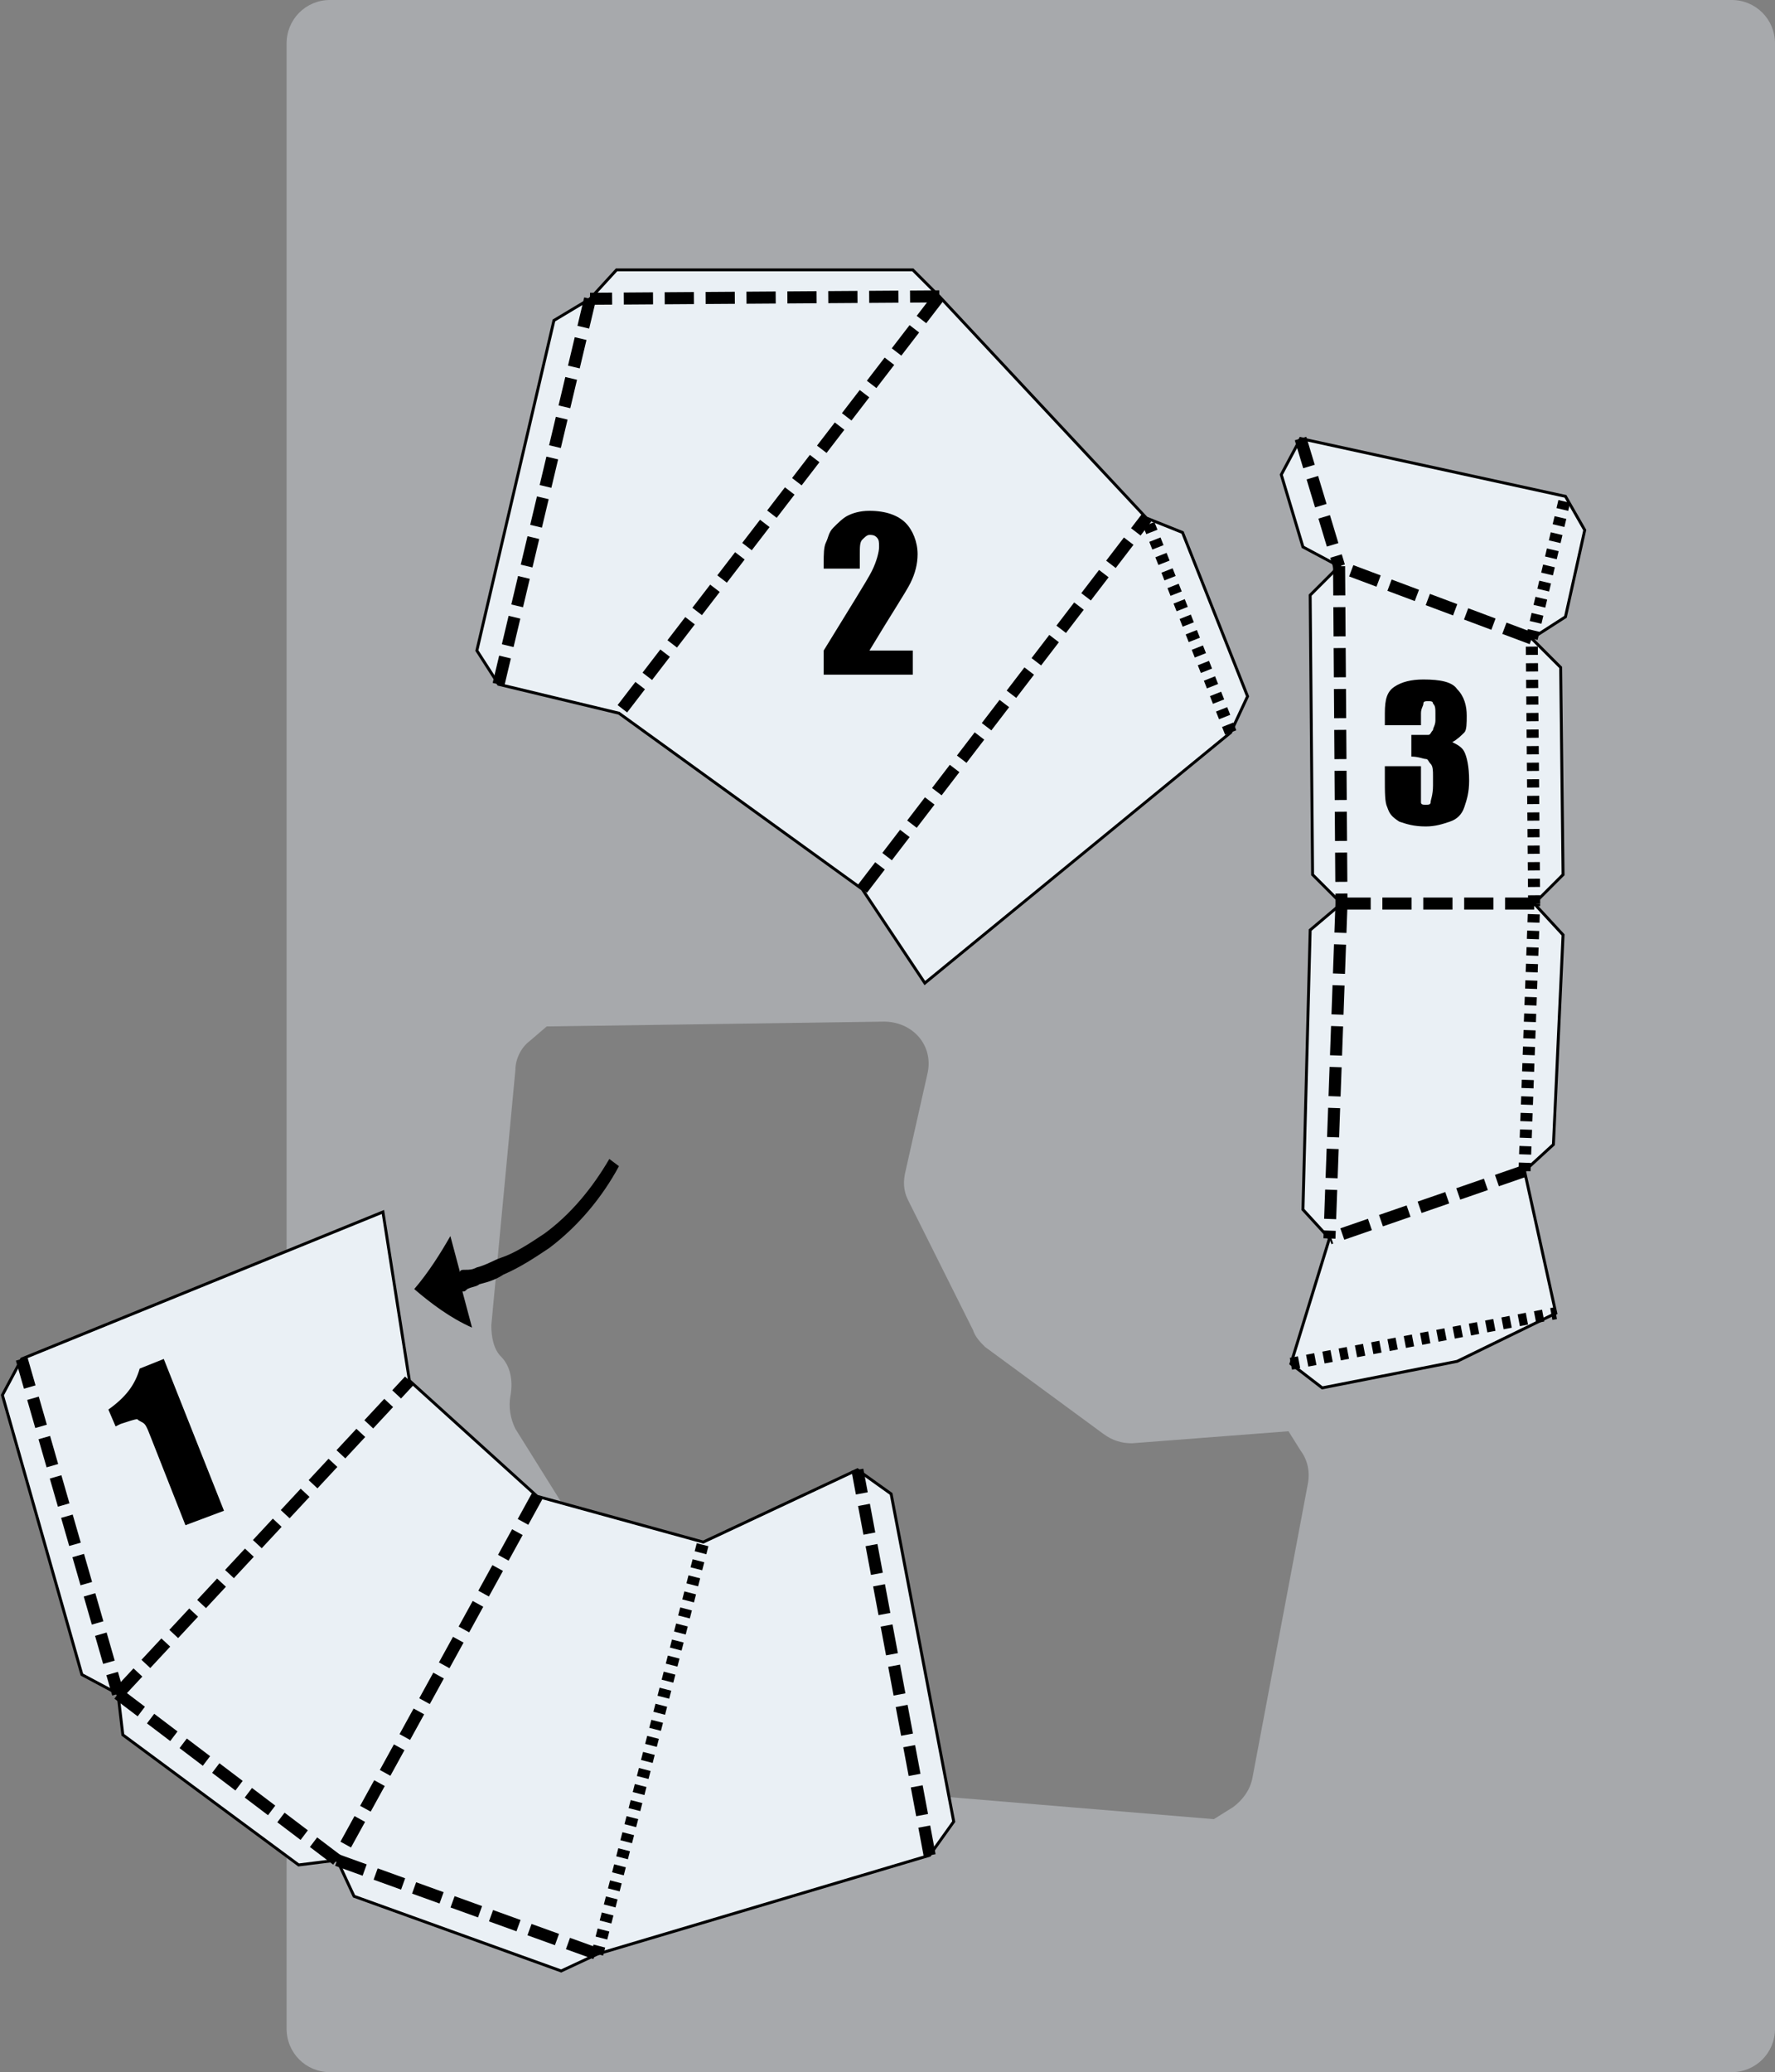
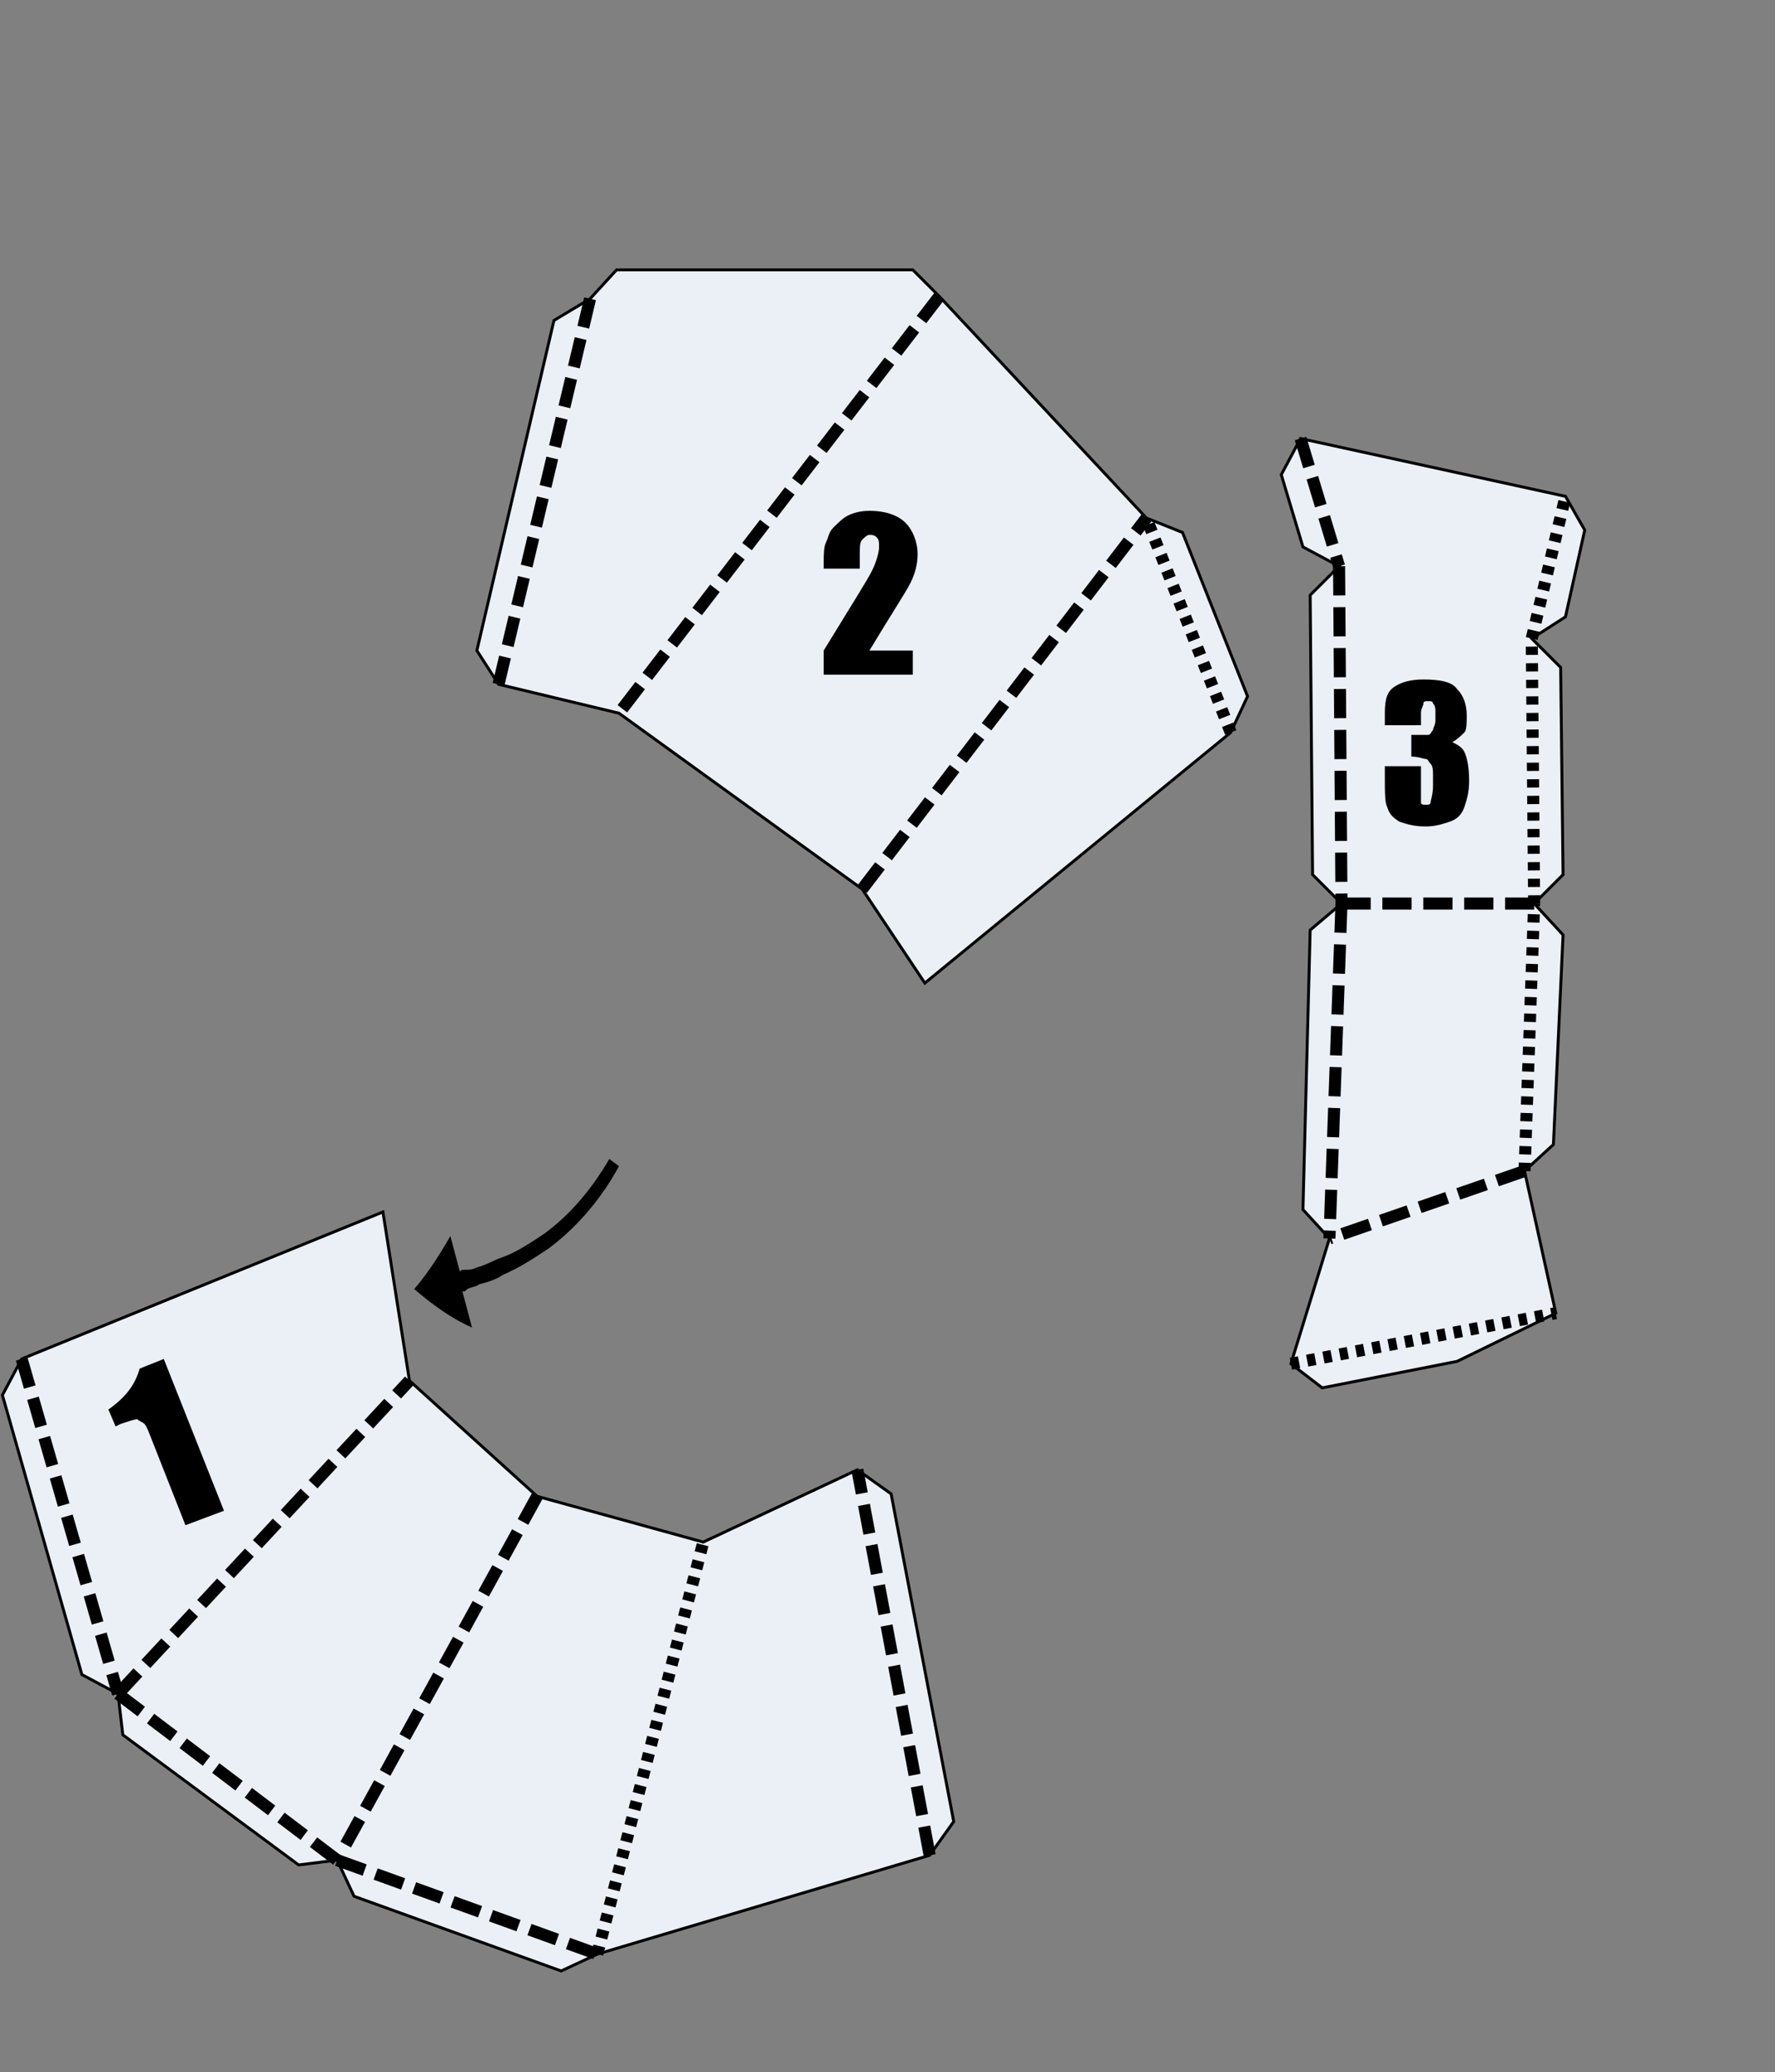
<svg xmlns="http://www.w3.org/2000/svg" version="1.1" id="Calque_1" x="0px" y="0px" viewBox="0 0 73.7 86" style="enable-background:new 0 0 73.7 86;" xml:space="preserve">
  <rect x="0" y="0" width="73.7" height="86" fill="#808080" stroke="none" />
  <style type="text/css">
	.st0{fill:#A7A9AC;}
	.st1{fill:#EAF0F5;stroke:#000000;stroke-width:0.121;stroke-miterlimit:10;}
	.st2{fill:none;stroke:#000000;stroke-width:0.5;stroke-miterlimit:10;stroke-dasharray:0.344,0.344;}
	.st3{fill:none;stroke:#000000;stroke-width:0.5;stroke-miterlimit:10;stroke-dasharray:1.213,0.485,1.213,0.485;}
	.st4{fill:none;stroke:#000000;stroke-width:0.121;stroke-miterlimit:10;}
</style>
  <g>
-     <path class="st0" d="M71.9,86H13.7c-1,0-1.8-0.8-1.8-1.8V1.8c0-1,0.8-1.8,1.8-1.8h58.2c1,0,1.8,0.8,1.8,1.8v82.4   C73.7,85.2,72.9,86,71.9,86z M22.7,42.6L22.7,42.6L22,43.2c-0.4,0.3-0.6,0.8-0.6,1.2L20.4,55c0,0.5,0.1,1,0.4,1.3l0,0   c0.4,0.4,0.5,1,0.4,1.6l0,0c-0.1,0.5,0,1,0.2,1.4l4,6.4c0.3,0.4,0.7,0.7,1.1,0.8l0.9,0.2l0,0l0,0l0.1,0.9c0,0.5,0.3,0.9,0.6,1.3   l5.7,5c0.4,0.3,0.8,0.5,1.3,0.5l0.9-0.1l0,0l14.4,1.2l0,0l0,0l0.8-0.5c0.4-0.3,0.7-0.7,0.8-1.2l2.3-12.2c0.1-0.5,0-1-0.3-1.4   l-0.5-0.8l0,0l0,0L47,59.9c-0.4,0-0.8-0.1-1.2-0.4l-4.9-3.6c-0.2-0.2-0.4-0.4-0.5-0.7l-2.7-5.4c-0.2-0.4-0.2-0.8-0.1-1.2l0.9-4   c0.3-1.2-0.6-2.2-1.8-2.2L22.7,42.6L22.7,42.6z" />
    <polygon class="st1" points="54,18.2 65,20.6 65,20.6 65,20.6 65.8,22 65,25.6 63.6,26.5 63.6,26.5 63.6,26.5 63.6,26.5 64.8,27.7    64.9,36.3 63.7,37.5 63.7,37.5 64.9,38.8 64.5,47.5 63.3,48.6 64.6,54.5 60.5,56.5 54.9,57.6 53.6,56.6 53.6,56.6 55.2,51.4    54.1,50.2 54.4,38.6 55.7,37.5 54.5,36.3 54.4,24.7 55.6,23.5 54.1,22.7 53.2,19.7 54,18.2 54,18.2  " />
    <polygon class="st1" points="51.1,30.4 38.4,40.8 35.8,36.9 25.7,29.6 20.7,28.4 20.7,28.4 20.7,28.4 19.8,27 23,13.3 24.5,12.4    24.5,12.4 24.5,12.4 25.6,11.2 37.9,11.2 39,12.3 39,12.3 47.6,21.5 49.1,22.1 51.8,28.9 51.1,30.4  " />
    <g>
      <path d="M37.9,26.8v1.2h-3.7l0-1c1.1-1.8,1.8-2.9,2-3.3c0.2-0.4,0.3-0.8,0.3-1c0-0.2,0-0.3-0.1-0.4c-0.1-0.1-0.2-0.1-0.3-0.1    s-0.2,0.1-0.3,0.2c-0.1,0.1-0.1,0.3-0.1,0.6v0.6h-1.5v-0.2c0-0.4,0-0.7,0.1-0.9s0.1-0.4,0.3-0.6c0.2-0.2,0.4-0.4,0.6-0.5    c0.2-0.1,0.5-0.2,0.9-0.2c0.7,0,1.2,0.2,1.5,0.5c0.3,0.3,0.5,0.8,0.5,1.3c0,0.4-0.1,0.8-0.3,1.2c-0.2,0.4-0.8,1.3-1.7,2.8H37.9z" />
    </g>
    <g>
      <path d="M60.3,30.8c0.2,0.1,0.4,0.2,0.5,0.4c0.1,0.2,0.2,0.6,0.2,1.2c0,0.5-0.1,0.8-0.2,1.1c-0.1,0.3-0.3,0.5-0.6,0.6    c-0.3,0.1-0.6,0.2-1,0.2c-0.5,0-0.8-0.1-1.1-0.2c-0.3-0.2-0.4-0.3-0.5-0.6c-0.1-0.2-0.1-0.6-0.1-1.2v-0.5h1.5v1c0,0.3,0,0.4,0,0.5    c0,0.1,0.1,0.1,0.2,0.1c0.1,0,0.2,0,0.2-0.1s0.1-0.3,0.1-0.7v-0.4c0-0.2,0-0.4-0.1-0.5c-0.1-0.1-0.1-0.2-0.2-0.2    c-0.1,0-0.3-0.1-0.6-0.1v-0.9c0.4,0,0.6,0,0.7,0c0.1,0,0.1-0.1,0.2-0.2c0-0.1,0.1-0.2,0.1-0.4v-0.3c0-0.2,0-0.3-0.1-0.4    c0-0.1-0.1-0.1-0.2-0.1c-0.1,0-0.2,0-0.2,0.1c0,0.1-0.1,0.2-0.1,0.4v0.5h-1.5v-0.5c0-0.6,0.1-0.9,0.4-1.1c0.3-0.2,0.7-0.3,1.2-0.3    c0.7,0,1.2,0.1,1.4,0.4c0.3,0.3,0.4,0.7,0.4,1.1c0,0.3,0,0.6-0.1,0.7S60.5,30.7,60.3,30.8z" />
    </g>
    <line class="st2" x1="53.6" y1="56.6" x2="64.6" y2="54.5" />
    <line class="st3" x1="63.3" y1="48.6" x2="55.2" y2="51.4" />
    <line class="st3" x1="55.7" y1="37.5" x2="63.7" y2="37.5" />
    <line class="st2" x1="63.7" y1="37.5" x2="63.6" y2="26.5" />
    <line class="st3" x1="55.6" y1="23.5" x2="55.7" y2="37.5" />
    <line class="st3" x1="54" y1="18.2" x2="55.6" y2="23.5" />
    <line class="st2" x1="63.6" y1="26.5" x2="65" y2="20.6" />
    <line class="st3" x1="55.7" y1="37.5" x2="55.2" y2="51.4" />
    <line class="st2" x1="63.3" y1="48.6" x2="63.7" y2="37.5" />
    <line class="st3" x1="35.8" y1="36.9" x2="47.6" y2="21.5" />
    <line class="st3" x1="39" y1="12.3" x2="25.7" y2="29.6" />
    <line class="st3" x1="24.5" y1="12.4" x2="20.7" y2="28.4" />
-     <line class="st3" x1="39" y1="12.3" x2="24.5" y2="12.4" />
    <line class="st2" x1="51.1" y1="30.4" x2="47.6" y2="21.5" />
    <line class="st4" x1="55.2" y1="51.4" x2="55.2" y2="51.4" />
    <path class="st4" d="M24.5,12.4L24.5,12.4L24.5,12.4z" />
-     <path class="st4" d="M47.6,21.5L47.6,21.5L47.6,21.5z" />
-     <line class="st3" x1="63.6" y1="26.5" x2="55.6" y2="23.5" />
    <g>
      <polygon class="st1" points="0.9,56.4 15.9,50.3 17,57.3 22.3,62.1 29.2,64 35.6,61 35.6,61 35.6,61 37,62 39.6,75.6 38.6,77     38.6,77 38.6,77 24.8,81.1 24.8,81.1 23.3,81.8 14.7,78.7 14,77.2 14,77.2 14,77.2 12.4,77.4 5.1,72 4.9,70.3 3.4,69.5 0.1,57.9     0.9,56.4 0.9,56.4   " />
      <g>
        <path d="M6.8,56.4l2.5,6.3l-1.6,0.6L6.4,60c-0.2-0.5-0.3-0.8-0.4-0.9c-0.1-0.1-0.2-0.1-0.3-0.2c-0.1,0-0.4,0.1-0.7,0.2l-0.2,0.1     l-0.3-0.7c0.7-0.5,1.1-1,1.3-1.7L6.8,56.4z" />
      </g>
      <line class="st3" x1="22.3" y1="62.1" x2="14" y2="77.2" />
      <line class="st3" x1="14" y1="77.2" x2="24.8" y2="81.1" />
      <line class="st2" x1="24.8" y1="81.1" x2="29.2" y2="64" />
      <line class="st3" x1="0.9" y1="56.4" x2="4.9" y2="70.3" />
      <line class="st3" x1="4.9" y1="70.3" x2="17" y2="57.3" />
      <line class="st3" x1="4.9" y1="70.3" x2="14" y2="77.2" />
      <line class="st3" x1="38.6" y1="77" x2="35.6" y2="61" />
      <path class="st4" d="M4.9,70.3L4.9,70.3L4.9,70.3z" />
      <path class="st4" d="M14,77.2L14,77.2L14,77.2z" />
    </g>
    <g>
      <g>
        <g>
          <path d="M25.3,48.1c-0.7,1.2-1.6,2.3-2.7,3.1c-0.6,0.4-1.2,0.8-1.8,1c-0.3,0.1-0.6,0.3-1,0.4c-0.2,0.1-0.3,0.1-0.5,0.1      c-0.1,0-0.2,0-0.2,0.1l-0.4-1.5c-0.4,0.7-0.9,1.5-1.5,2.2c0.7,0.6,1.5,1.2,2.4,1.6l-0.4-1.5c0.1,0,0.1,0,0.2-0.1      c0.2-0.1,0.4-0.1,0.5-0.2c0.4-0.1,0.7-0.2,1-0.4c0.7-0.3,1.3-0.7,1.9-1.1c1.2-0.9,2.2-2.1,2.9-3.4L25.3,48.1z" />
        </g>
      </g>
    </g>
  </g>
</svg>